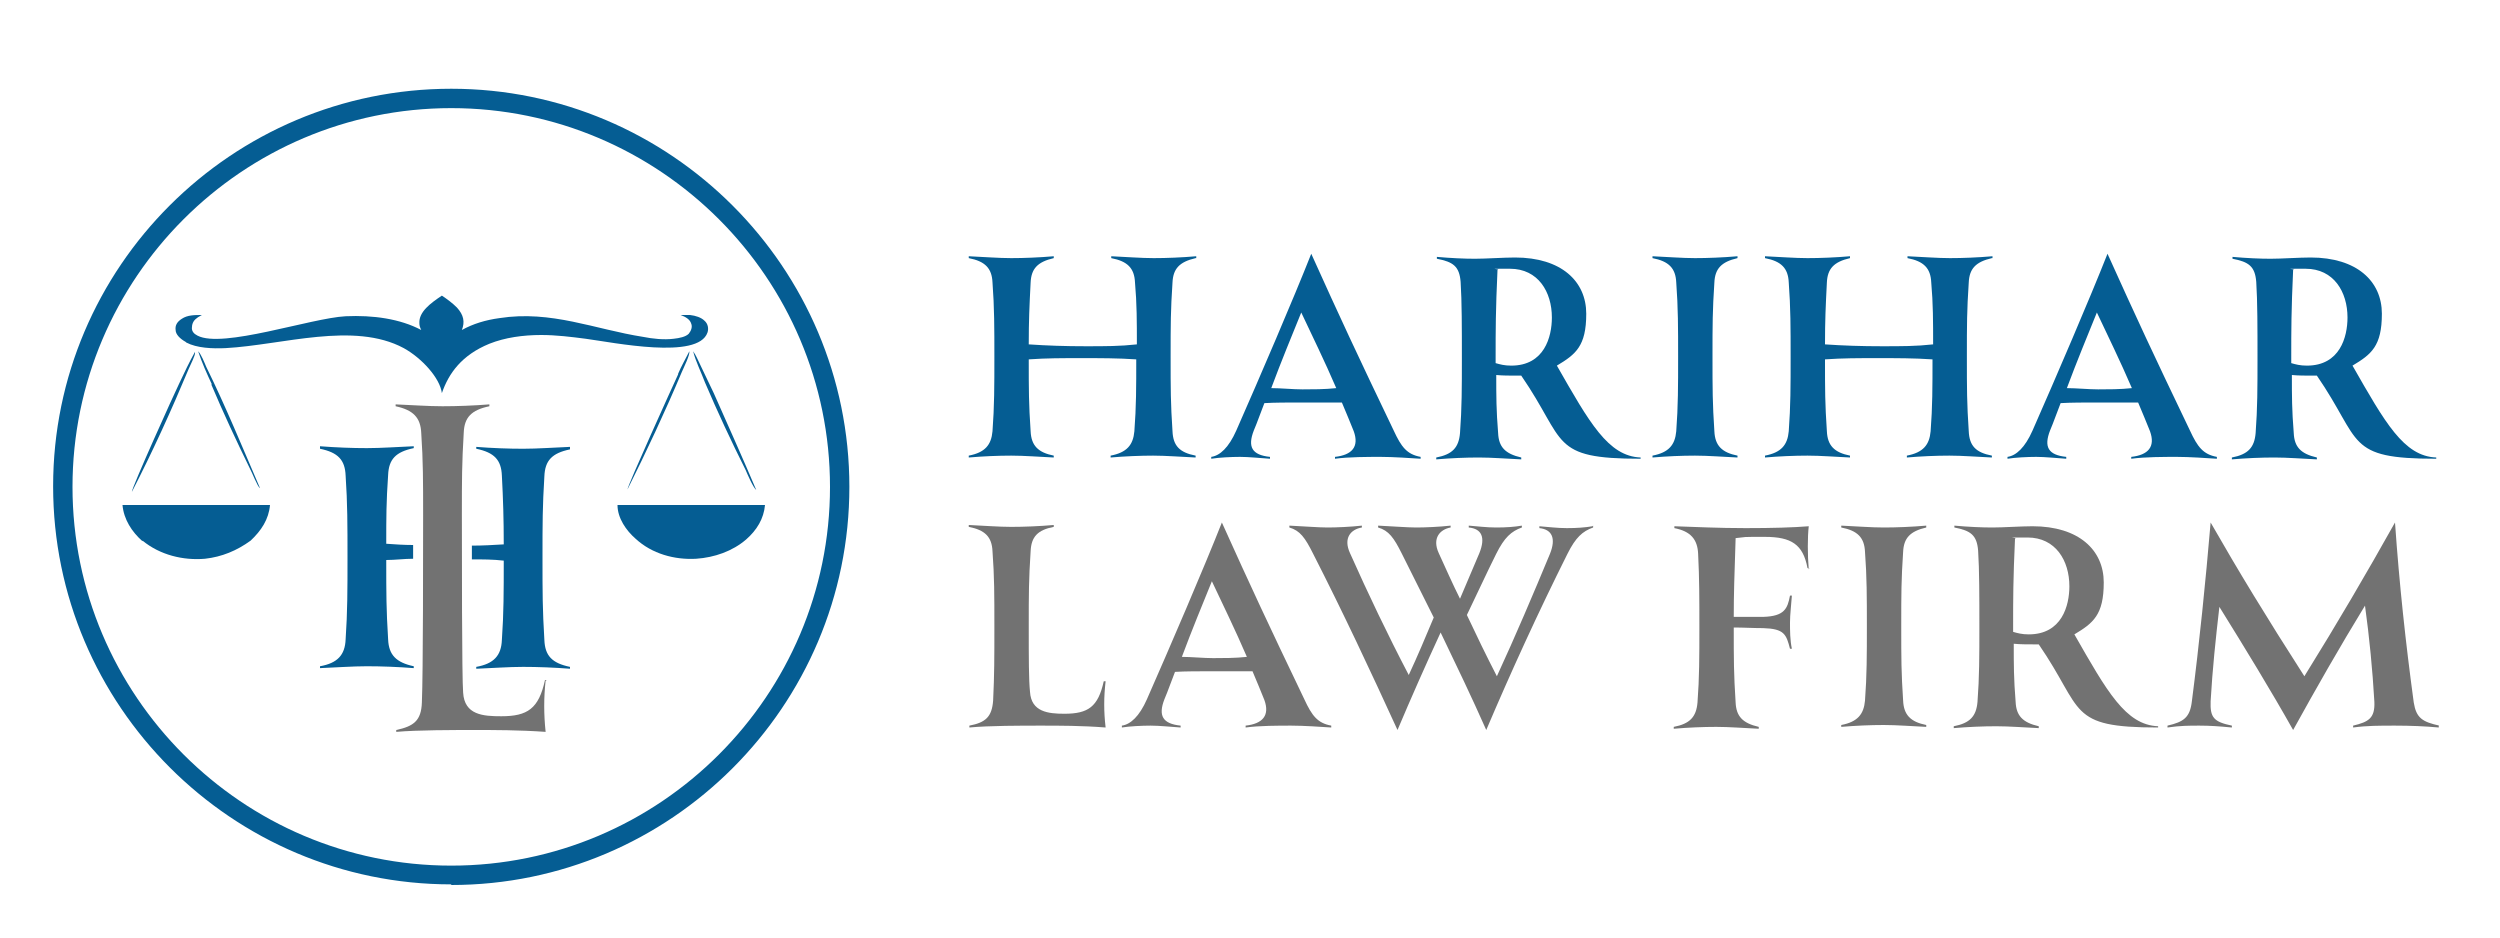
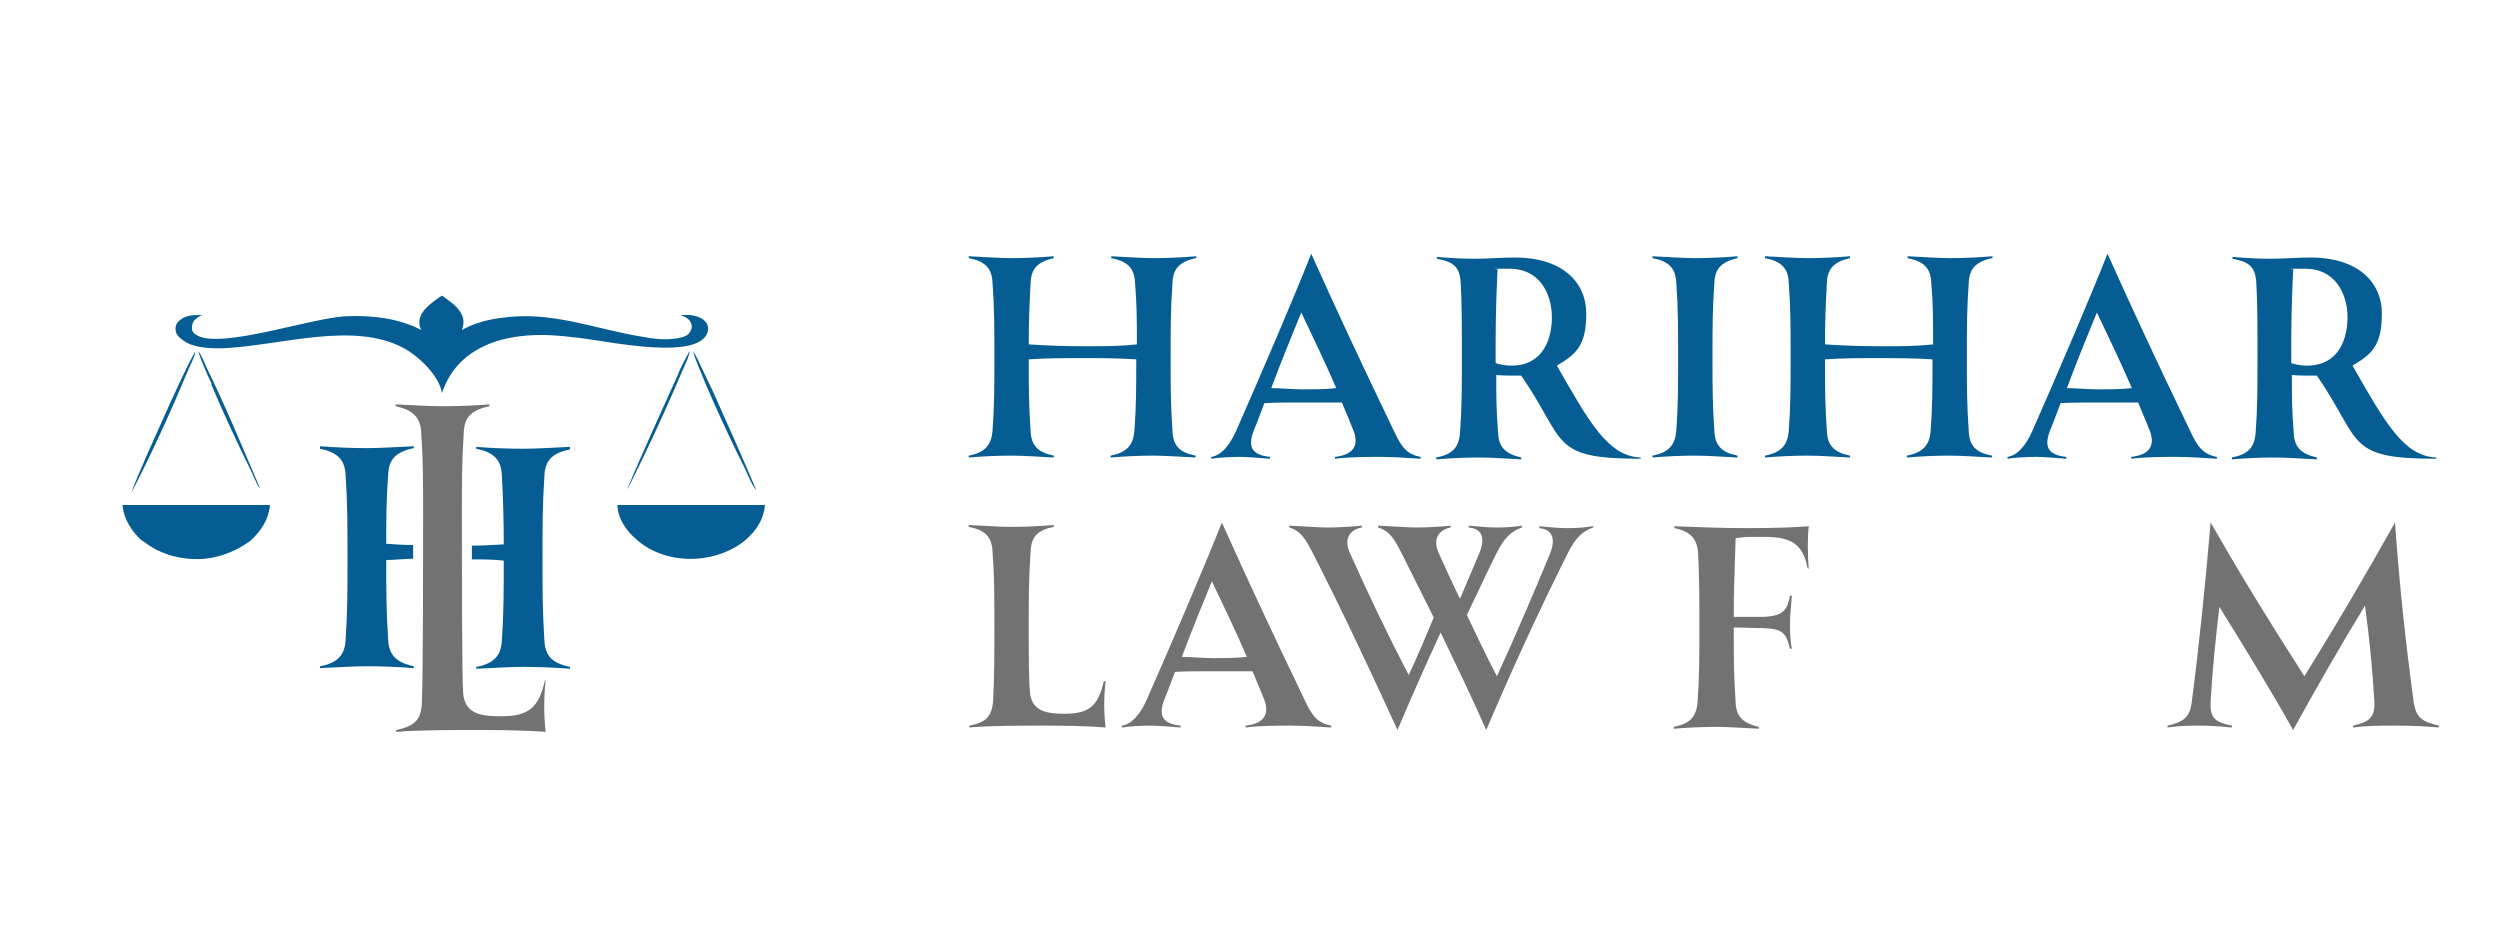
<svg xmlns="http://www.w3.org/2000/svg" id="Layer_1" viewBox="0 0 400 150">
  <defs>
    <style>      .st0 {        fill: #055d93;      }      .st1 {        fill: #727272;      }    </style>
  </defs>
  <g>
-     <path class="st0" d="M72.2,141.5c-35.1,0-63.7-28.6-63.7-63.7S37.1,14.2,72.2,14.2s63.7,28.6,63.7,63.7-28.6,63.7-63.7,63.7ZM72.2,17.3c-33.4,0-60.6,27.2-60.6,60.6s27.2,60.6,60.6,60.6,60.6-27.2,60.6-60.6-27.2-60.6-60.6-60.6Z" />
    <path class="st0" d="M91.2,71.8v-.3c-2.5.1-5.2.3-7.5.3s-5-.1-7.5-.3v.3c2.9.6,4,1.8,4.1,4.3.2,3.8.3,7,.3,11-1.7.1-3.3.2-5.1.2v2.2c1.7,0,3.4,0,5.1.2,0,4.9,0,8.4-.3,12.7-.1,2.5-1.3,3.8-4.1,4.3v.3c2.5-.1,5.2-.3,7.5-.3s5,.1,7.5.3v-.3c-2.9-.6-4-1.8-4.1-4.3-.3-5-.3-7.4-.3-13.1s0-8.2.3-13.1c.1-2.5,1.2-3.7,4.1-4.3M51.2,71.5v.3c2.9.6,4,1.8,4.1,4.3.3,4.4.3,8,.3,13.1s0,8.7-.3,13.1c-.1,2.5-1.3,3.8-4.1,4.3v.3c2.5-.1,5.2-.3,7.5-.3s5,.1,7.5.3v-.3c-2.8-.6-4-1.8-4.1-4.3-.3-4.8-.3-7.3-.3-12.7,1.4,0,2.9-.2,4.3-.2v-2.2c-1.5,0-2.9-.1-4.3-.2,0-4.2,0-6.7.3-11,.1-2.5,1.2-3.7,4.1-4.3v-.3c-2.5.1-5.2.3-7.5.3s-4.9-.1-7.5-.3" />
-     <path class="st1" d="M87.3,108.9c-.3,2.7-.3,5.4,0,8.2-4.2-.3-8.2-.3-11.4-.3s-9.2,0-12.5.3v-.3c2.8-.6,4-1.5,4.1-4.4.2-4.6.2-24.4.2-29.9s0-8.7-.3-13.2c-.1-2.5-1.3-3.7-4.1-4.3v-.3c2.5.1,5.2.3,7.5.3s5-.1,7.5-.3v.3c-2.9.6-4,1.8-4.1,4.2-.3,5-.3,7.5-.3,13.2s0,26.2.2,28.4c.2,3.6,3.2,3.8,6.1,3.8,4.2,0,6-1.2,7-5.8h.3Z" />
+     <path class="st1" d="M87.3,108.9c-.3,2.7-.3,5.4,0,8.2-4.2-.3-8.2-.3-11.4-.3s-9.2,0-12.5.3v-.3c2.8-.6,4-1.5,4.1-4.4.2-4.6.2-24.4.2-29.9s0-8.7-.3-13.2c-.1-2.5-1.3-3.7-4.1-4.3v-.3c2.5.1,5.2.3,7.5.3s5-.1,7.5-.3v.3c-2.9.6-4,1.8-4.1,4.2-.3,5-.3,7.5-.3,13.2s0,26.2.2,28.4c.2,3.6,3.2,3.8,6.1,3.8,4.2,0,6-1.2,7-5.8Z" />
  </g>
  <g>
    <path class="st0" d="M191.3,41.3c-2.6.6-3.6,1.7-3.7,3.9-.3,4.5-.3,6.7-.3,11.9s0,7.4.3,11.9c.1,2.3,1.1,3.4,3.7,3.9v.3c-2.2-.1-4.8-.3-6.8-.3s-4.5.1-6.8.3v-.3c2.6-.5,3.6-1.7,3.8-3.9.3-3.9.3-7.1.3-11.5-2.9-.2-5.8-.2-8.8-.2s-5.6,0-8.4.2c0,4.9,0,7.1.3,11.5.1,2.3,1.2,3.4,3.7,3.9v.3c-2.2-.1-4.7-.3-6.8-.3s-4.5.1-6.8.3v-.3c2.6-.5,3.6-1.7,3.8-3.9.3-4,.3-7.3.3-11.9s0-7.9-.3-11.9c-.1-2.3-1.2-3.4-3.8-3.9v-.3c2.3.1,4.8.3,6.8.3s4.5-.1,6.8-.3v.3c-2.6.6-3.6,1.7-3.7,3.9-.2,3.9-.3,6.1-.3,9.9,2.9.2,5.9.3,9.1.3s5.5,0,8.2-.3c0-3.6,0-6.5-.3-9.9-.1-2.3-1.2-3.4-3.8-3.9v-.3c2.3.1,4.8.3,6.8.3s4.5-.1,6.8-.3v.3Z" />
    <path class="st0" d="M227.3,73.1v.3c-1.5-.1-4.4-.3-6.4-.3s-5.1,0-7.3.3v-.3c2.7-.3,3.9-1.6,3-4.1-.5-1.3-1.2-2.9-1.9-4.6-1.8,0-4.2,0-6.4,0s-4.3,0-6,.1c-.6,1.5-1.1,3-1.7,4.4-1,2.6-.3,3.9,2.6,4.2v.3c-1.5-.1-3.4-.3-4.8-.3s-3.4.1-4.6.3v-.3c1.4-.2,2.8-1.5,4-4.2,3.7-8.4,9.2-21.2,12-28.3h0c4.6,10.2,7.3,16,13.2,28.3,1.2,2.6,2.1,3.8,4.3,4.2ZM213.8,62.1c-1.8-4.2-4-8.7-5.6-12.1-1.5,3.7-3.2,7.8-4.8,12.1,1.5,0,3.5.2,5,.2s3.6,0,5.4-.2Z" />
    <path class="st0" d="M262.5,73.1v.3c-14.6,0-11.8-2.7-19.1-13.3h-.8c-1,0-2.2,0-3.2-.1,0,3.4,0,5.6.3,9.3.1,2.2,1.1,3.3,3.7,3.9v.3c-2.2-.1-4.7-.3-6.8-.3s-4.5.1-6.8.3v-.3c2.6-.5,3.6-1.6,3.8-3.9.3-4,.3-7.3.3-12s0-9.1-.2-12.2c-.2-2.5-1.2-3.2-3.8-3.7v-.3c2.2.2,4.4.3,6.1.3s4.6-.2,6.4-.2c7.4,0,11.4,3.8,11.4,9s-1.7,6.5-4.7,8.3c5.2,9.1,8.2,14.5,13.4,14.7ZM248.3,50.8c0-4.1-2.2-7.8-6.7-7.8s-1.3,0-2,.2c-.3,6.5-.3,9.6-.3,14v.9c.7.2,1.4.4,2.5.4,5.3,0,6.5-4.6,6.5-7.7Z" />
    <path class="st0" d="M278,41.3c-2.6.6-3.6,1.7-3.7,3.9-.3,4.5-.3,6.7-.3,11.9s0,7.4.3,11.9c.1,2.3,1.2,3.4,3.7,3.9v.3c-2.2-.1-4.7-.3-6.8-.3s-4.5.1-6.8.3v-.3c2.6-.5,3.6-1.7,3.8-3.9.3-4,.3-7.3.3-11.9s0-7.9-.3-11.9c-.1-2.3-1.2-3.4-3.8-3.9v-.3c2.3.1,4.8.3,6.8.3s4.5-.1,6.8-.3v.3Z" />
    <path class="st0" d="M318.7,41.3c-2.6.6-3.6,1.7-3.7,3.9-.3,4.5-.3,6.7-.3,11.9s0,7.4.3,11.9c.1,2.3,1.1,3.4,3.7,3.9v.3c-2.2-.1-4.7-.3-6.8-.3s-4.5.1-6.8.3v-.3c2.6-.5,3.6-1.7,3.8-3.9.3-3.9.3-7.1.3-11.5-2.9-.2-5.8-.2-8.8-.2s-5.6,0-8.4.2c0,4.9,0,7.1.3,11.5.1,2.3,1.2,3.4,3.7,3.9v.3c-2.2-.1-4.7-.3-6.8-.3s-4.5.1-6.8.3v-.3c2.6-.5,3.6-1.7,3.8-3.9.3-4,.3-7.3.3-11.9s0-7.9-.3-11.9c-.1-2.3-1.2-3.4-3.8-3.9v-.3c2.3.1,4.8.3,6.8.3s4.5-.1,6.8-.3v.3c-2.6.6-3.6,1.7-3.7,3.9-.2,3.9-.3,6.1-.3,9.9,2.9.2,5.9.3,9.1.3s5.5,0,8.2-.3c0-3.6,0-6.5-.3-9.9-.1-2.3-1.2-3.4-3.8-3.9v-.3c2.3.1,4.8.3,6.8.3s4.5-.1,6.8-.3v.3Z" />
    <path class="st0" d="M354.7,73.1v.3c-1.5-.1-4.4-.3-6.4-.3s-5.1,0-7.3.3v-.3c2.7-.3,3.9-1.6,3-4.1-.5-1.3-1.2-2.9-1.9-4.6-1.8,0-4.2,0-6.4,0s-4.3,0-6,.1c-.6,1.5-1.1,3-1.7,4.4-1,2.6-.3,3.9,2.6,4.2v.3c-1.5-.1-3.4-.3-4.8-.3s-3.4.1-4.6.3v-.3c1.4-.2,2.8-1.5,4-4.2,3.7-8.4,9.2-21.2,12-28.3h0c4.6,10.2,7.3,16,13.2,28.3,1.2,2.6,2.1,3.8,4.3,4.2ZM341.1,62.1c-1.8-4.2-4-8.7-5.6-12.1-1.5,3.7-3.2,7.8-4.8,12.1,1.5,0,3.5.2,5,.2s3.6,0,5.4-.2Z" />
    <path class="st0" d="M389.8,73.1v.3c-14.6,0-11.8-2.7-19.1-13.3h-.8c-1,0-2.2,0-3.2-.1,0,3.4,0,5.6.3,9.3.1,2.2,1.1,3.3,3.7,3.9v.3c-2.2-.1-4.7-.3-6.8-.3s-4.5.1-6.8.3v-.3c2.6-.5,3.6-1.6,3.8-3.9.3-4,.3-7.3.3-12s0-9.1-.2-12.2c-.2-2.5-1.2-3.2-3.8-3.7v-.3c2.2.2,4.4.3,6.1.3s4.6-.2,6.4-.2c7.4,0,11.4,3.8,11.4,9s-1.7,6.5-4.7,8.3c5.2,9.1,8.2,14.5,13.4,14.7ZM375.6,50.8c0-4.1-2.2-7.8-6.7-7.8s-1.3,0-2,.2c-.3,6.5-.3,9.6-.3,14v.9c.7.2,1.4.4,2.5.4,5.3,0,6.5-4.6,6.5-7.7Z" />
  </g>
  <g>
    <path class="st1" d="M176.9,109c-.3,2.5-.3,4.9,0,7.4-3.8-.3-7.4-.3-10.4-.3s-8.3,0-11.4.3v-.3c2.6-.5,3.6-1.4,3.8-4,.2-4.2.2-6.8.2-11.9s0-7.9-.3-12c-.1-2.3-1.2-3.4-3.8-3.9v-.3c2.3.1,4.8.3,6.8.3s4.5-.1,6.8-.3v.3c-2.6.5-3.6,1.6-3.7,3.9-.3,4.6-.3,6.8-.3,12s0,8.5.2,10.5c.2,3.2,2.9,3.5,5.5,3.5,3.8,0,5.4-1.1,6.3-5.2h.3Z" />
    <path class="st1" d="M213,116.1v.3c-1.5-.1-4.4-.3-6.4-.3s-5.1,0-7.3.3v-.3c2.7-.3,3.9-1.6,3-4.1-.5-1.3-1.2-2.9-1.9-4.6-1.8,0-4.2,0-6.4,0s-4.3,0-6,.1c-.6,1.5-1.1,3-1.7,4.4-1,2.6-.3,3.9,2.6,4.2v.3c-1.5-.1-3.4-.3-4.8-.3s-3.4.1-4.6.3v-.3c1.4-.2,2.8-1.5,4-4.2,3.7-8.4,9.2-21.2,12-28.3h0c4.6,10.2,7.3,16,13.2,28.3,1.2,2.6,2.1,3.8,4.3,4.2ZM199.5,105.1c-1.8-4.2-4-8.7-5.6-12.1-1.5,3.7-3.2,7.8-4.8,12.1,1.5,0,3.5.2,5,.2s3.6,0,5.4-.2Z" />
    <path class="st1" d="M254.9,84.1v.3c-1.7.6-2.8,1.6-4.1,4.2-4.7,9.4-9,18.8-13,28.2h0c-2.3-5.2-4.8-10.4-7.3-15.6-2.4,5.2-4.7,10.4-6.9,15.6h0c-4.3-9.4-8.7-18.8-13.5-28.2-1.3-2.6-2.1-3.7-3.8-4.2v-.3c2.2.1,4.7.3,6.1.3s3.7-.1,5.5-.3v.3c-1.8.3-3,1.7-1.9,4.1,2.9,6.5,6,13,9.4,19.5,1.4-3,2.7-6.1,4-9.2-1.7-3.4-3.4-6.8-5.1-10.2-1.3-2.6-2.1-3.7-3.8-4.2v-.3c2.2.1,4.7.3,6.1.3s3.7-.1,5.5-.3v.3c-1.7.3-3,1.7-1.9,4.1,1.1,2.4,2.2,4.9,3.4,7.3l3.1-7.3c1-2.5.4-3.9-1.7-4.1v-.3c1.4.1,2.8.3,4.4.3s2.9-.1,4.1-.3v.3c-1.7.6-2.8,1.6-4.1,4.2-1.6,3.2-3.1,6.5-4.7,9.8,1.5,3.2,3.1,6.5,4.8,9.8,3-6.5,5.8-13.1,8.5-19.6,1-2.5.3-3.9-1.7-4.1v-.3c1.4.1,2.8.3,4.4.3s2.9-.1,4.1-.3Z" />
    <path class="st1" d="M289.5,90.9h-.3c-.7-3.8-2.6-5-6.8-5s-2.6,0-4.7.2c-.2,6.1-.3,8.9-.3,12.6,1.1,0,2.5,0,4.7,0,3.4-.1,3.9-1.3,4.3-3.4h.3c-.1,1.5-.3,3-.3,4.3s0,2.8.3,4.2h-.3c-.6-2.3-.9-3.2-4.3-3.3-1.6,0-3.1-.1-4.7-.1,0,5.2,0,7.4.3,12,.1,2.2,1.1,3.3,3.7,3.9v.3c-2.2-.1-4.7-.3-6.8-.3s-4.5.1-6.8.3v-.3c2.6-.5,3.6-1.6,3.8-3.9.3-4,.3-7.3.3-12s0-7.8-.2-11.8c-.1-2.3-1.2-3.6-3.8-4.1v-.3c3.1.1,7.1.3,11.4.3s7.6-.1,10.1-.3c-.2,1.7-.2,4.6,0,6.9Z" />
-     <path class="st1" d="M308.2,84.4c-2.6.6-3.6,1.7-3.7,3.9-.3,4.5-.3,6.7-.3,11.9s0,7.4.3,11.9c.1,2.3,1.2,3.4,3.7,3.9v.3c-2.2-.1-4.7-.3-6.8-.3s-4.5.1-6.8.3v-.3c2.6-.5,3.6-1.7,3.8-3.9.3-4,.3-7.3.3-11.9s0-7.9-.3-11.9c-.1-2.3-1.2-3.4-3.8-3.9v-.3c2.3.1,4.8.3,6.8.3s4.5-.1,6.8-.3v.3Z" />
-     <path class="st1" d="M345.3,116.1v.3c-14.6,0-11.8-2.7-19.1-13.3h-.8c-1,0-2.2,0-3.2-.1,0,3.4,0,5.6.3,9.3.1,2.2,1.1,3.3,3.7,3.9v.3c-2.2-.1-4.7-.3-6.8-.3s-4.5.1-6.8.3v-.3c2.6-.5,3.6-1.6,3.8-3.9.3-4,.3-7.3.3-12s0-9.1-.2-12.2c-.2-2.5-1.2-3.2-3.8-3.7v-.3c2.2.2,4.4.3,6.1.3s4.6-.2,6.4-.2c7.4,0,11.4,3.8,11.4,9s-1.7,6.5-4.7,8.3c5.2,9.1,8.2,14.5,13.4,14.7ZM331.1,93.8c0-4.1-2.2-7.8-6.7-7.8s-1.3,0-2,.2c-.3,6.5-.3,9.6-.3,14v.9c.7.2,1.4.4,2.5.4,5.3,0,6.5-4.6,6.5-7.7Z" />
    <path class="st1" d="M390.2,116.1v.3c-2.1-.2-4.5-.3-7-.3s-4.5,0-6.7.3v-.3c2.5-.6,3.5-1.2,3.4-3.8-.3-5.2-.8-10.3-1.5-15.4-4.1,6.7-7.8,13.2-11.5,19.9h0c-3.6-6.4-7.7-13.1-11.8-19.7-.6,5.2-1.1,9.9-1.4,15.1-.1,2.6.5,3.3,3.4,3.9v.3c-2.1-.2-3.5-.3-5.2-.3s-3,0-5.1.3v-.3c2.6-.6,3.6-1.3,3.9-3.9,1.2-9.3,2.2-19.2,3-28.6h0c4.4,7.7,8.9,15.1,15,24.6,5.4-8.7,9.9-16.4,14.5-24.6h0c.7,10,1.7,19.2,3,28.8.4,2.5,1.4,3.1,4.1,3.7Z" />
  </g>
  <path class="st0" d="M108.5,59.9c-.7,1.5-8.1,17.8-8.1,18.4,3.1-6.2,6-12.4,8.7-18.8.3-.7,1.3-2.7,1.2-3.3-.6,1.2-1.3,2.4-1.8,3.6" />
  <path class="st0" d="M33.8,61.5c1.9,4.5,4,9,6.2,13.5.3.5,1.2,2.9,1.6,3.1-2.8-6.5-5.5-13.1-8.6-19.4-.3-.7-.8-2-1.3-2.5.6,1.8,1.4,3.6,2.2,5.3" />
  <path class="st0" d="M31.2,56.3c-.9,1.6-1.7,3.3-2.5,5-.7,1.4-7.7,16.9-7.6,17.4,3.3-6.4,6.3-13,9.1-19.7.2-.5,1.1-2.2,1-2.6" />
  <path class="st0" d="M110.9,56.2c.4,1.6,1.3,3.4,1.9,5,2,4.7,4.2,9.4,6.5,14,.3.7,1.2,2.8,1.7,3.2-2.2-5.2-4.5-10.3-6.8-15.5-.7-1.5-1.4-2.9-2.1-4.4-.4-.8-.7-1.6-1.2-2.3" />
  <path class="st0" d="M101.7,86.2c2.6,2.4,6.2,3.4,9.7,3.2,2.9-.2,5.8-1.2,8-3.1,1.7-1.5,2.8-3.3,3-5.5h-23.6c0,2.1,1.4,4.1,2.9,5.4" />
  <path class="st0" d="M22.8,86.5c2.8,2.3,6.5,3.2,10,2.9,2.7-.3,5.1-1.3,7.3-2.9,1.7-1.6,2.9-3.4,3.1-5.7h-23.6c.2,2.3,1.5,4.3,3.2,5.8" />
  <path class="st0" d="M29.8,54.8c1.7.9,4.2,1,6.3.9,9.1-.5,20.5-4.3,28.5,0,2.9,1.6,5.8,4.8,6.1,7.2h0c1.1-3.2,3.2-6.1,7.6-7.9,2.5-1,5.4-1.4,8.3-1.4,2.4,0,4.8.3,7.1.6,4.5.6,18,3.4,19.5-1,.2-.6.1-1.4-.5-1.9-.5-.5-1.4-.8-2.3-.9-.5,0-1,0-1.5,0,.8.3,1.5.7,1.7,1.4.2.5,0,1.1-.4,1.6-.5.5-1.5.7-2.4.8-1.6.2-3.4,0-4.9-.3-7.7-1.2-14.7-4.3-23-3-2.2.3-4.2.9-6,1.9.5-1.3.3-2.4-.8-3.6-.7-.7-1.5-1.3-2.4-1.9-1.8,1.2-3.7,2.6-3.6,4.4,0,.4.1.7.3,1.1-3.4-1.8-7.7-2.4-12.1-2.2-5.6.3-19.7,5.2-23.7,3.1-.6-.3-.9-.7-.9-1.2,0-.6.2-1.2.8-1.6.2-.2.5-.3.8-.5-1.2,0-2.3,0-3.2.6-.8.5-1.1,1.1-1,1.8,0,.7.7,1.4,1.6,1.9" />
</svg>